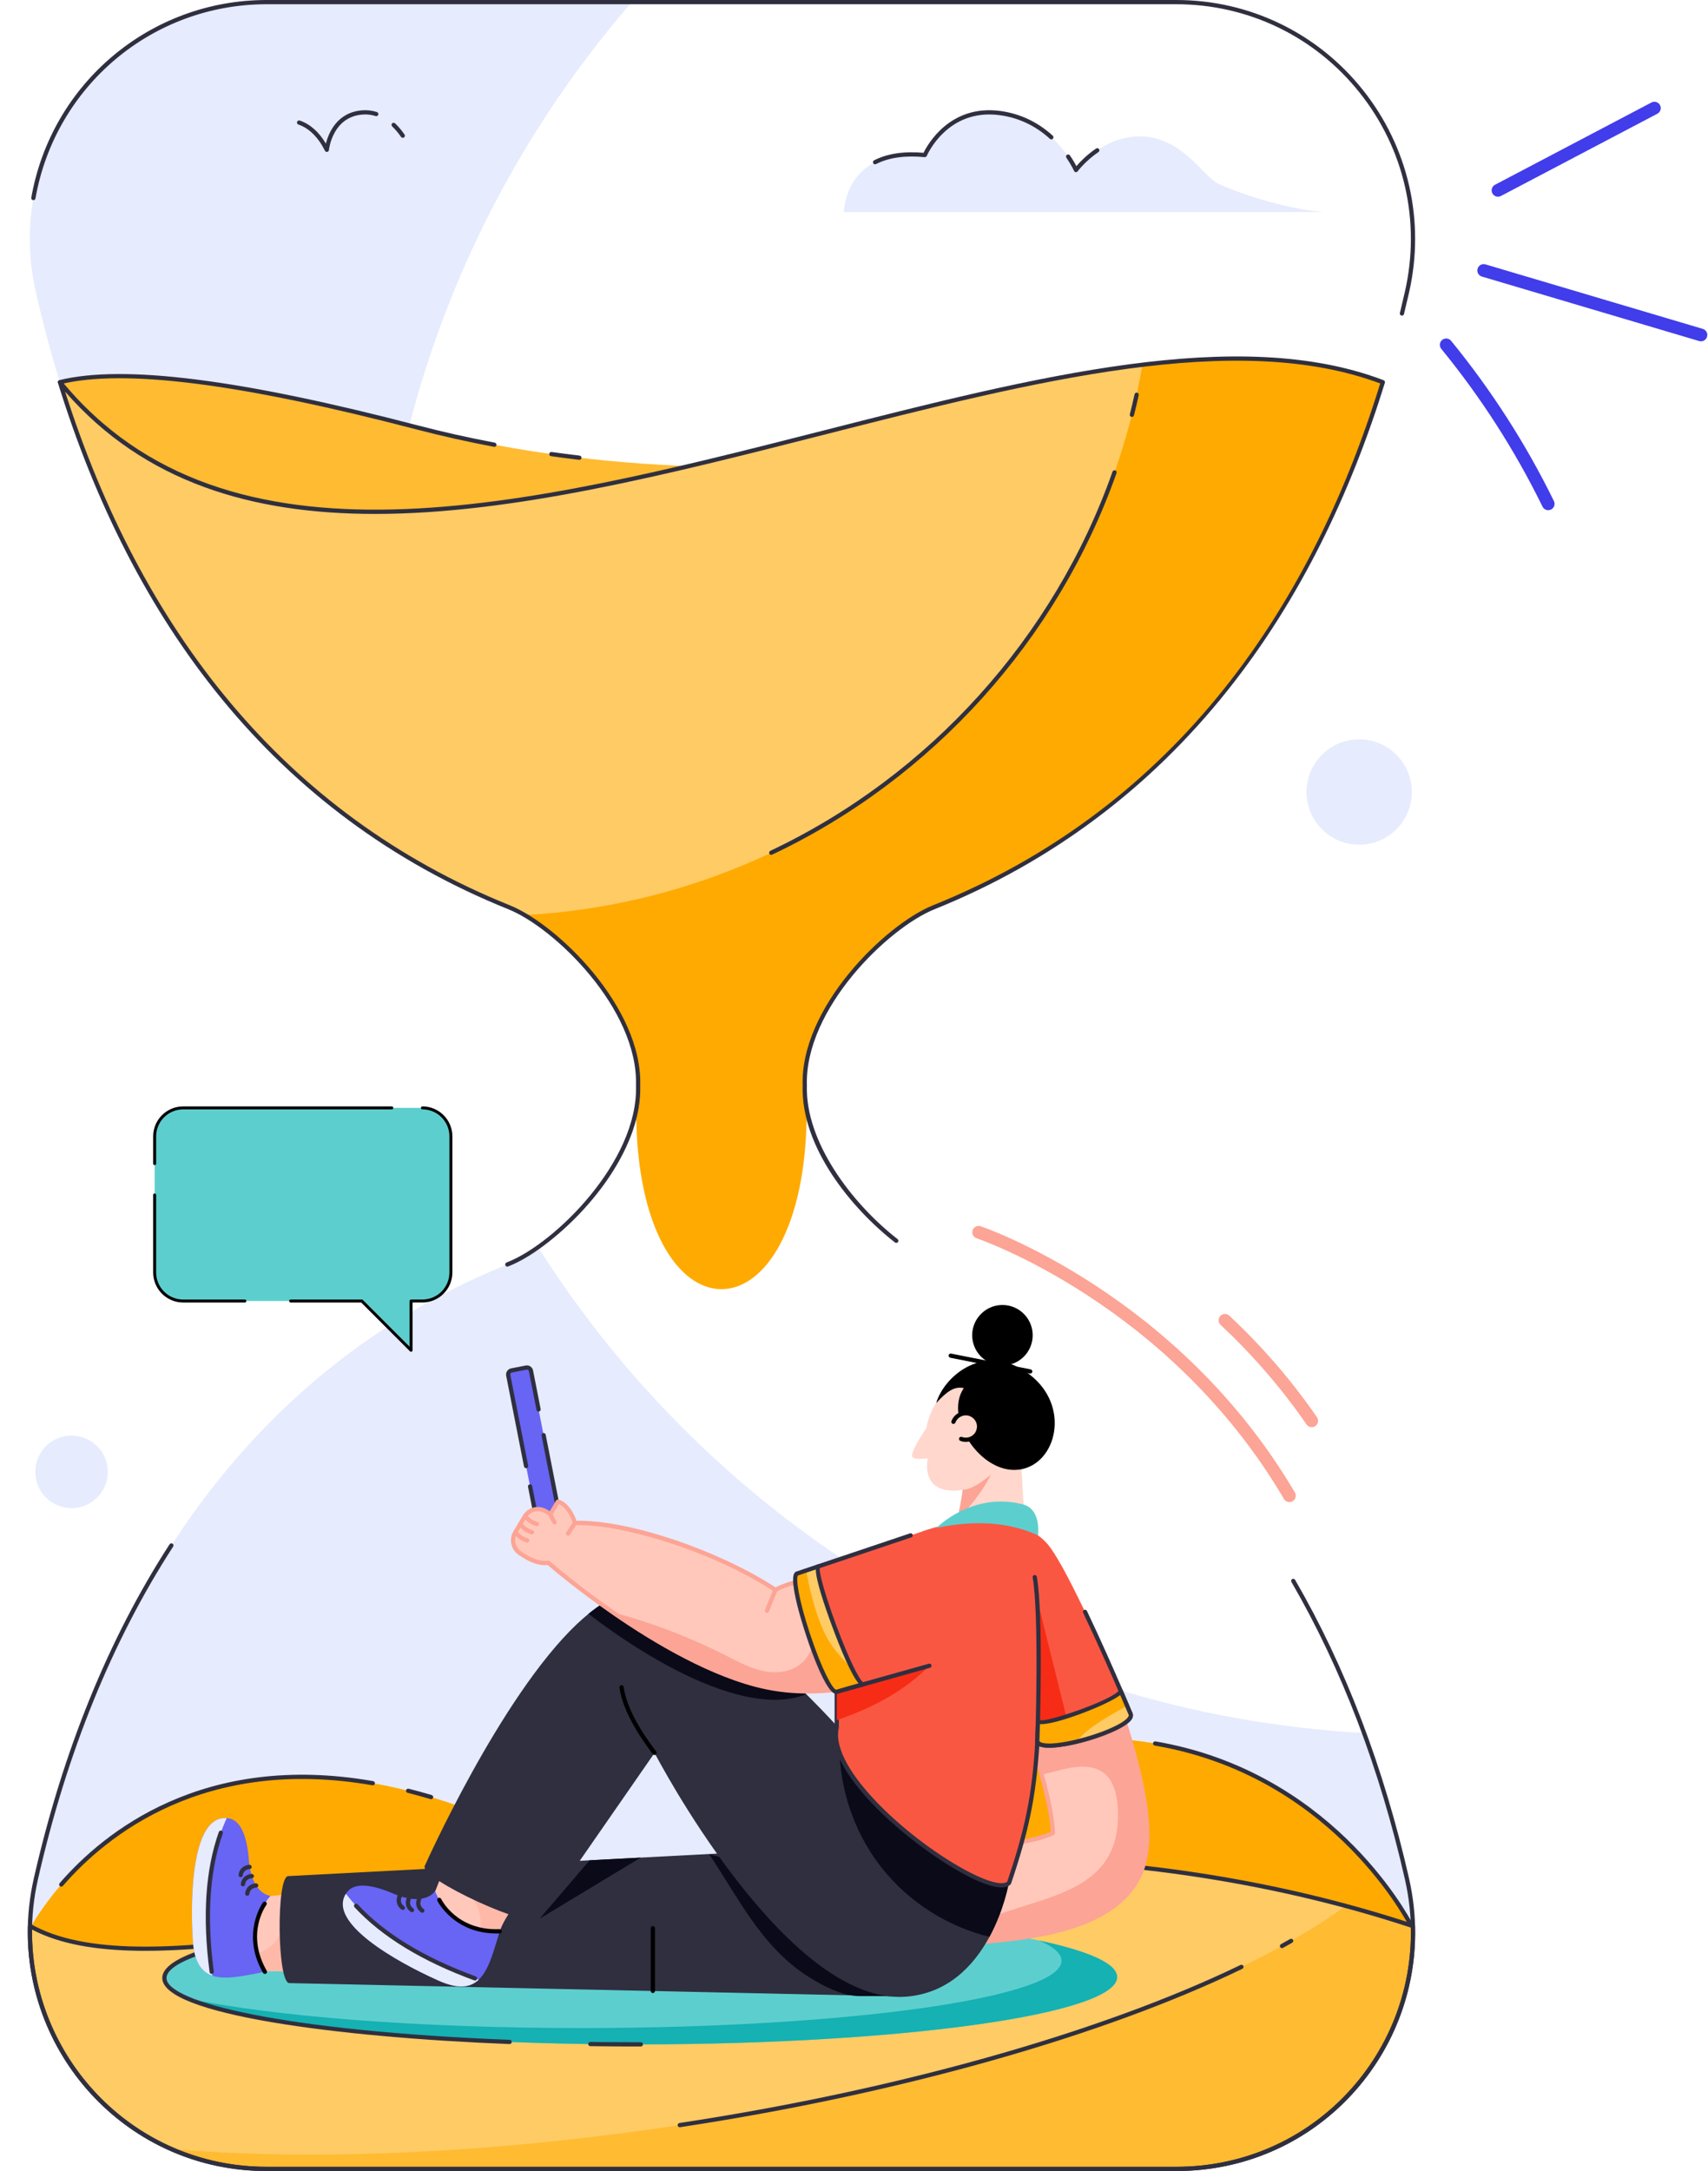
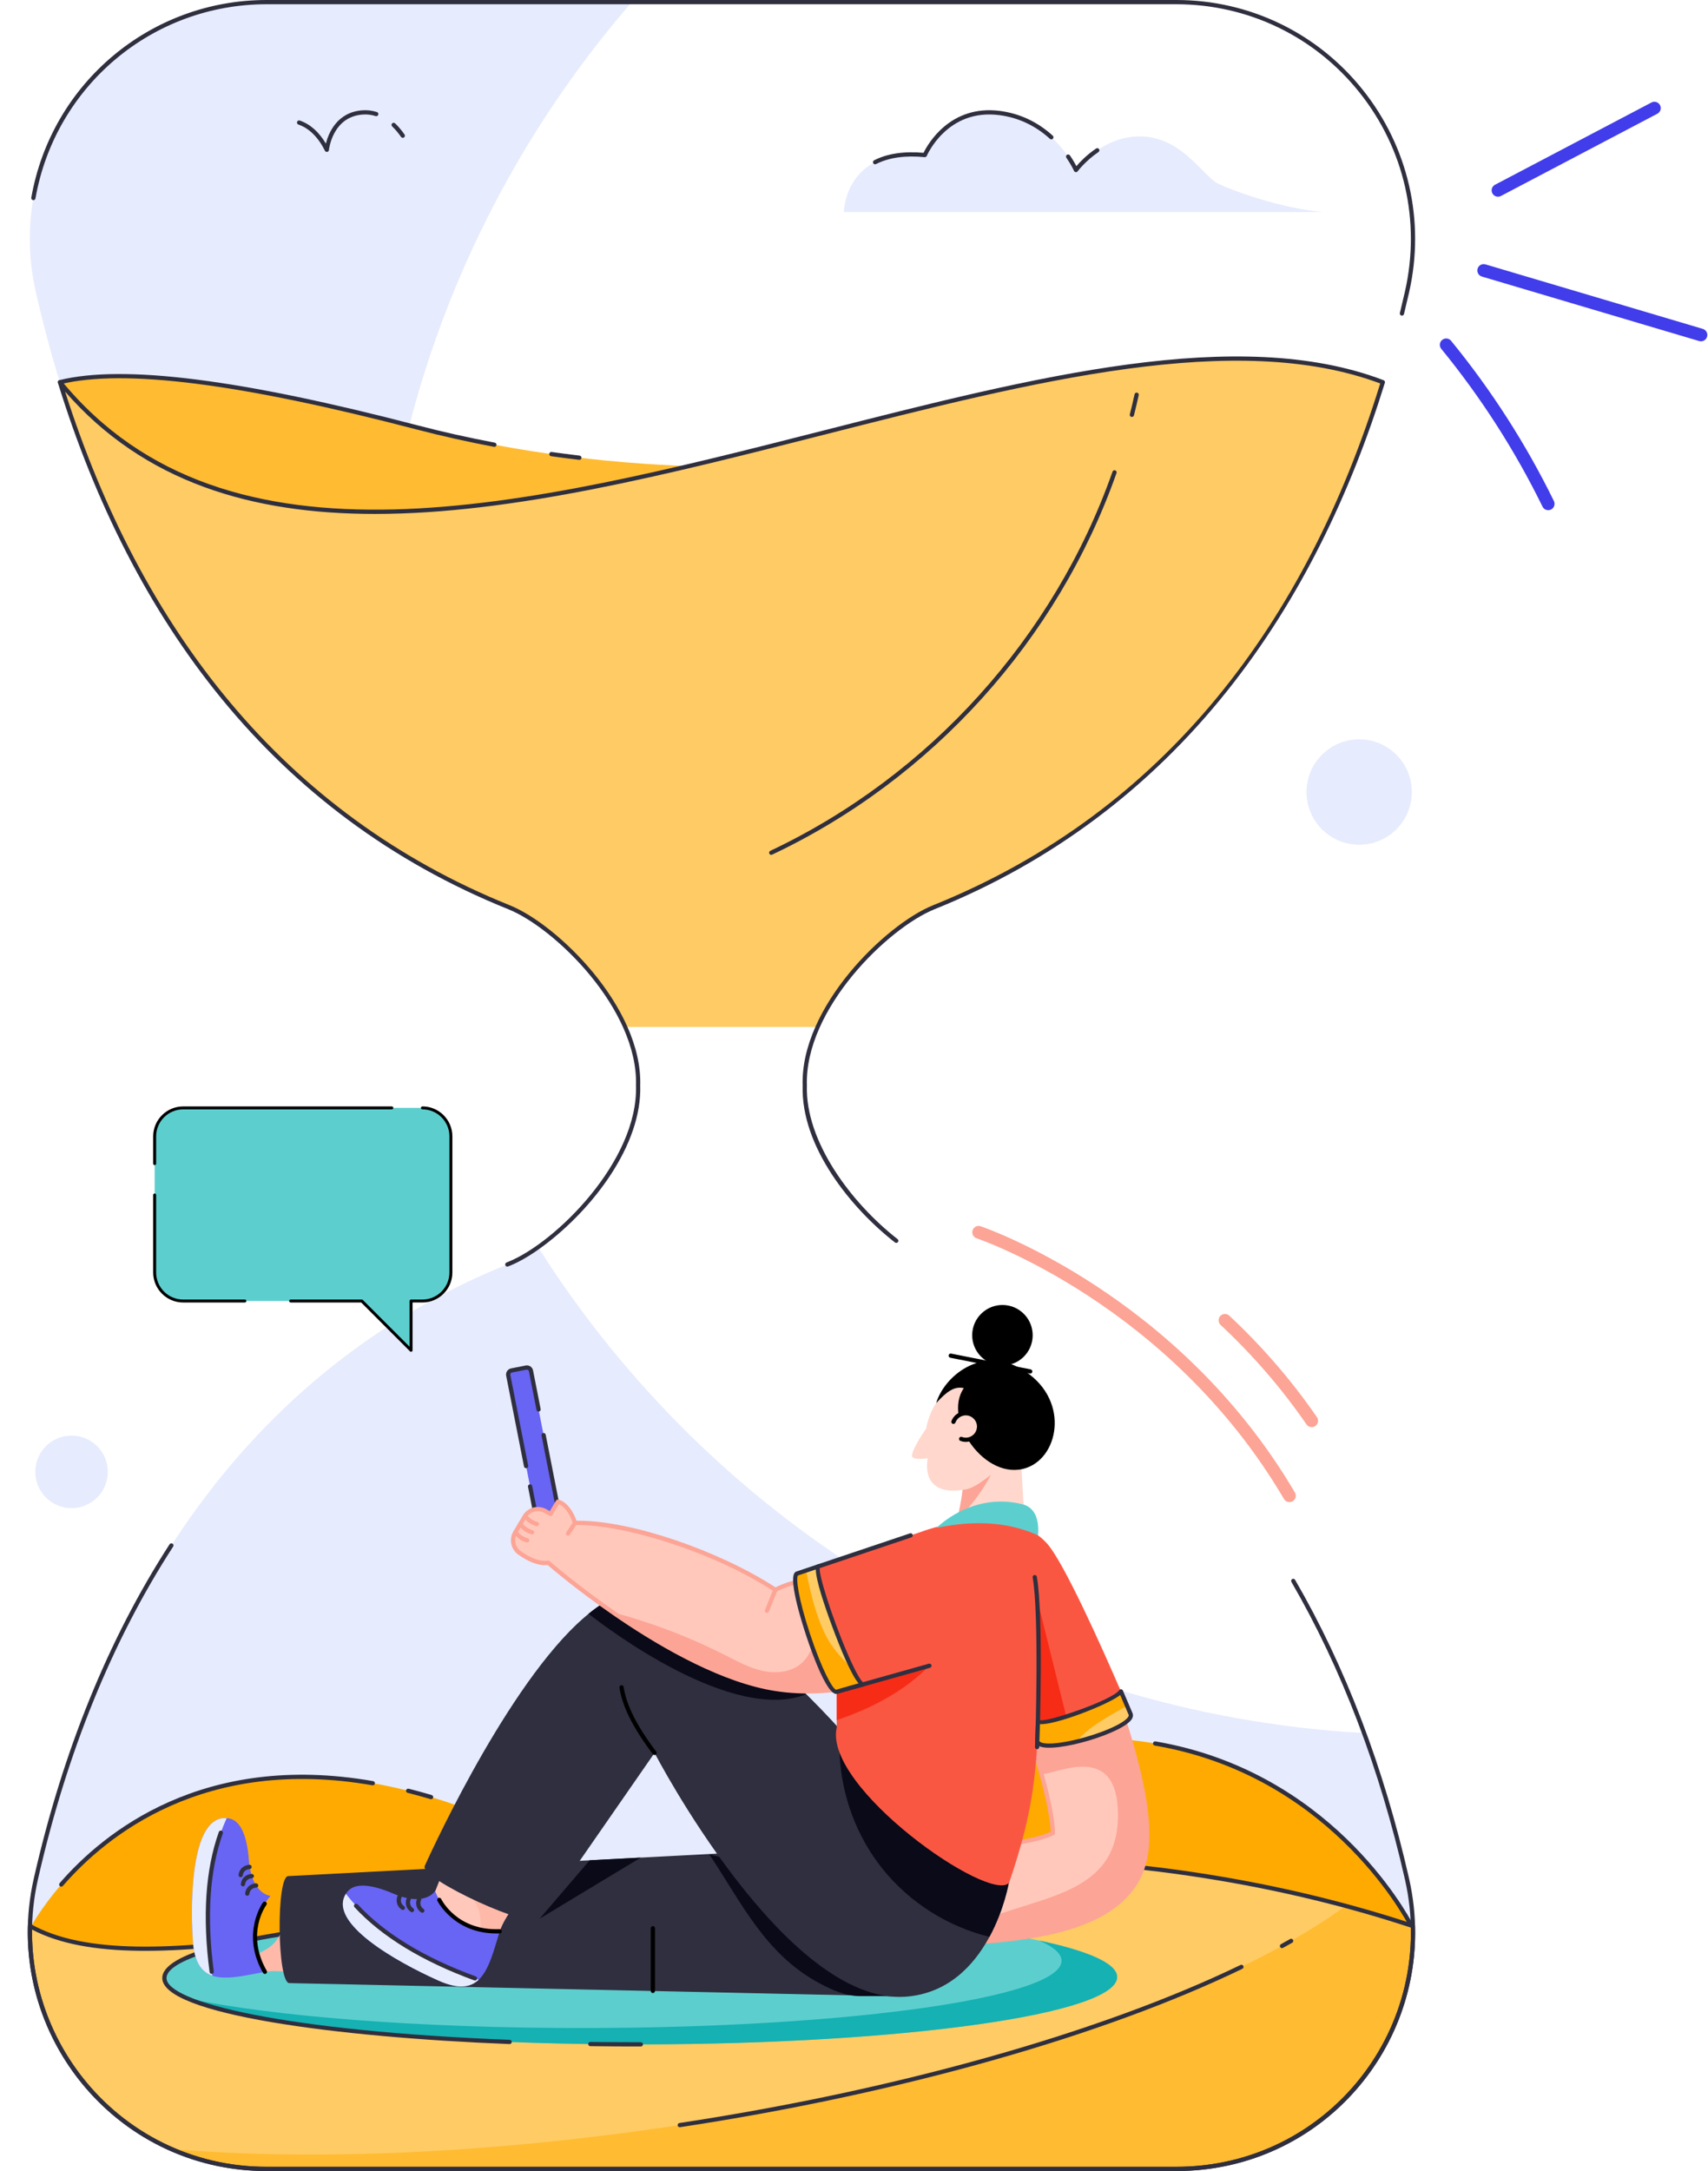
<svg xmlns="http://www.w3.org/2000/svg" height="513.0" preserveAspectRatio="xMidYMid meet" version="1.0" viewBox="94.9 43.5 403.8 513.0" width="403.8" zoomAndPan="magnify">
  <g>
    <g>
      <g>
        <g>
          <g>
            <g>
              <path d="M103.368,112.476C95.408,77.396,121.978,43.996,157.938,43.996h86.33 c-37.64,43.41-60.42,100.05-60.42,162c0,12.61,0.94,25,2.77,37.1 C141.161,213.778,115.326,165.219,103.368,112.476z" fill="#e6ebfd" />
            </g>
          </g>
        </g>
      </g>
      <g>
        <g>
          <g>
            <g>
              <path d="M372.978,555.996H157.938c-35.715,0-62.524-33.105-54.57-68.47 c11.59-51.04,40.43-116.65,111.89-145.41 c1.99-0.8,4.35-2.15,6.85-3.91 c41.53,65.57,113.06,110.26,195.29,114.8 c4.36,11.84,7.65,23.52,10.15,34.52 C435.489,522.654,408.911,555.996,372.978,555.996z" fill="#e6ebfd" />
            </g>
          </g>
        </g>
      </g>
      <g>
        <g>
          <g>
            <g>
              <path d="M101.979,499.204c0,0,37.486-73.156,138.997-10.495 c0,0-39.634,44.029-80.434,40.072S101.979,499.204,101.979,499.204z" fill="#fa0" />
            </g>
          </g>
        </g>
      </g>
      <g>
        <g>
          <g>
            <g>
              <path d="M196.676,468.613c-1.818-0.542-3.637-1.042-5.405-1.486 c-0.268-0.067-0.43-0.34-0.363-0.607s0.339-0.428,0.607-0.363 c1.782,0.448,3.614,0.952,5.446,1.498c0.265,0.079,0.416,0.357,0.336,0.622 C197.22,468.535,196.949,468.692,196.676,468.613z" fill="#2f2f3f" />
            </g>
          </g>
        </g>
      </g>
      <g>
        <g>
          <g>
            <g>
              <path d="M109.057,489.174c-0.209-0.181-0.231-0.496-0.051-0.705 c10.412-12.021,33.884-31.141,74.113-24.105 c0.272,0.047,0.454,0.307,0.407,0.578c-0.048,0.272-0.308,0.458-0.579,0.406 c-39.745-6.943-62.913,11.914-73.186,23.775 C109.582,489.332,109.265,489.354,109.057,489.174z" fill="#2f2f3f" />
            </g>
          </g>
        </g>
      </g>
      <g>
        <g>
          <g>
            <g>
              <path d="M428.916,499.224c0,0-37.592-78.069-139.39-28.712 c0,0,39.747,49.223,80.662,50.614S428.916,499.224,428.916,499.224z" fill="#fa0" />
            </g>
          </g>
        </g>
      </g>
      <g>
        <g>
          <g>
            <g>
              <path d="M348.241,454.727c-0.267,0-0.489-0.212-0.499-0.481 c-0.011-0.275,0.205-0.508,0.481-0.519c2.008-0.074,4.02-0.092,5.975-0.053 c0.616,0.013,0.697,0.934-0.021,1c-1.938-0.041-3.929-0.022-5.917,0.053 C348.253,454.727,348.247,454.727,348.241,454.727z" fill="#2f2f3f" />
            </g>
          </g>
        </g>
      </g>
      <g>
        <g>
          <g>
            <g>
              <path d="M428.231,498.979c-1.915-3.675-19.87-36.102-60.329-43.018 c-0.272-0.047-0.455-0.306-0.408-0.577c0.046-0.271,0.3-0.455,0.577-0.409 c40.933,6.998,59.109,39.821,61.046,43.541 c0.127,0.245,0.033,0.547-0.212,0.675 C428.655,499.321,428.356,499.219,428.231,498.979z" fill="#2f2f3f" />
            </g>
          </g>
        </g>
      </g>
      <g>
        <g>
          <g>
            <g>
              <path d="M428.937,498.611c0.841,30.559-23.706,57.389-55.964,57.389h-215.037 c-32.243,0-56.753-26.799-55.943-57.389 c25.505,14.318,83.826-3.614,155.826-12.161 C310.086,480.239,369.569,478.993,428.937,498.611z" fill="#ffcb64" />
            </g>
          </g>
        </g>
      </g>
      <g>
        <g>
          <g>
            <g>
              <path d="M428.937,498.611c0.841,30.559-23.706,57.389-55.964,57.389h-215.037 c-8.076,0-15.68-1.687-22.52-4.703c33.12,2.818,75.101,1.173,120.192-5.656 c69.801-10.579,128.844-30.815,157.428-51.785 C418.337,495.27,423.637,496.862,428.937,498.611z" fill="#ffbb32" />
            </g>
          </g>
        </g>
      </g>
      <g>
        <g>
          <g>
            <g>
              <path d="M397.543,503.564c-0.133-0.242-0.044-0.546,0.198-0.679 c0.731-0.401,1.452-0.804,2.163-1.207c0.24-0.139,0.545-0.052,0.682,0.188 c0.136,0.24,0.052,0.546-0.188,0.682c-0.714,0.405-1.439,0.812-2.174,1.215 C397.982,503.894,397.677,503.809,397.543,503.564z" fill="#2f2f3f" />
            </g>
          </g>
        </g>
      </g>
      <g>
        <g>
          <g>
            <g>
              <path d="M255.115,545.716c-0.042-0.273,0.146-0.528,0.419-0.569 c51.277-7.772,99.626-21.383,132.65-37.343 c0.251-0.12,0.548-0.016,0.668,0.232c0.12,0.249,0.016,0.548-0.232,0.668 c-33.111,16.002-81.564,29.645-132.937,37.431 C255.412,546.177,255.156,545.989,255.115,545.716z" fill="#2f2f3f" />
            </g>
          </g>
        </g>
      </g>
      <g>
        <g>
          <g>
            <g>
              <path d="M372.973,556.5H157.936c-32.614,0-57.258-27.112-56.443-57.902 c0.01-0.375,0.418-0.609,0.745-0.422 c25.289,14.194,83.849-3.714,155.522-12.222 c42.457-5.048,106.41-9.272,171.334,12.183c0.2,0.066,0.337,0.25,0.343,0.461 C430.297,529.897,405.379,556.5,372.973,556.5z M102.478,499.443 C102.139,529.263,126.092,555.5,157.936,555.5h215.037 c31.643,0,56.129-25.884,55.473-56.524 c-64.622-21.269-128.279-17.055-170.568-12.029 C186.627,495.406,128.527,513.125,102.478,499.443z" fill="#2f2f3f" />
            </g>
          </g>
        </g>
      </g>
      <g>
        <g>
          <g>
            <g>
              <path d="M263.283,153.807c-63.542,22.877-114.306,10.873-149.719-7.515 c-0.796-2.147-3.766-10.351-4.493-12.486 c15.79-3.89,44.488,0.263,84.483,10.697 C218.047,150.898,242.113,153.357,263.283,153.807z" fill="#ffbb32" />
            </g>
          </g>
        </g>
      </g>
      <g>
        <g>
          <g>
            <g>
              <path d="M231.873,152.153c-0.02,0-0.039-0.001-0.059-0.004 c-2.231-0.263-4.462-0.552-6.631-0.856c-0.273-0.038-0.464-0.291-0.425-0.564 c0.039-0.272,0.286-0.463,0.565-0.426c2.161,0.304,4.385,0.592,6.608,0.854 c0.274,0.032,0.47,0.28,0.438,0.555 C232.339,151.966,232.123,152.153,231.873,152.153z" fill="#2f2f3f" />
            </g>
          </g>
        </g>
      </g>
      <g>
        <g>
          <g>
            <g>
              <path d="M211.686,149.078c-6.182-1.166-12.325-2.542-18.259-4.091 c-41.717-10.884-69.273-14.384-84.237-10.696 c-0.266,0.066-0.539-0.098-0.605-0.366c-0.066-0.268,0.098-0.539,0.366-0.604 c15.131-3.729,42.846-0.227,84.729,10.7 c5.912,1.542,12.033,2.913,18.192,4.075c0.271,0.051,0.45,0.312,0.398,0.584 C212.219,148.949,211.96,149.13,211.686,149.078z" fill="#2f2f3f" />
            </g>
          </g>
        </g>
      </g>
      <g>
        <g>
          <g>
            <g>
              <path d="M109.07,133.806c17.546,56.708,51.537,102.085,106.188,124.075 c7.909,3.181,21.407,14.846,27.442,28.285h45.52 c6.03-13.438,19.528-25.104,27.437-28.285 c55.171-22.197,88.786-67.93,106.173-124.075 C340.252,102.732,176.737,216.204,109.07,133.806z" fill="#ffcb64" />
            </g>
          </g>
        </g>
      </g>
      <g>
        <g>
          <g>
            <g>
-               <path d="M421.828,133.802c-17.245,56.051-51.096,101.92-106.17,124.08 c-10.56,4.24-31.07,23.61-30.49,42.13 c-0.06,1.89,0.11,3.79,0.46,5.68c0,56.57-40.33,56.57-40.33,0 c0.35-1.89,0.52-3.79,0.46-5.68 c0.51-16.55-15.82-33.77-26.83-40.28 c73.67-4.03,133.82-58.83,146.07-130.01 C386.248,127.162,405.638,127.642,421.828,133.802z" fill="#fa0" />
-             </g>
+               </g>
          </g>
        </g>
      </g>
      <g>
        <g>
          <g>
            <g>
              <path d="M362.375,142.006c-0.268-0.067-0.43-0.339-0.362-0.607 c0.397-1.569,0.774-3.163,1.12-4.737c0.059-0.27,0.326-0.442,0.596-0.381 c0.27,0.06,0.44,0.326,0.381,0.596c-0.348,1.584-0.727,3.188-1.126,4.769 C362.914,141.916,362.637,142.074,362.375,142.006z" fill="#2f2f3f" />
            </g>
          </g>
        </g>
      </g>
      <g>
        <g>
          <g>
            <g>
              <path d="M276.778,245.208c-0.118-0.25-0.011-0.548,0.238-0.666 c37.611-17.774,67.1-50.43,80.903-89.592 c0.092-0.262,0.38-0.399,0.638-0.306c0.261,0.092,0.397,0.378,0.306,0.638 c-13.892,39.413-43.568,72.276-81.419,90.164 C277.188,245.566,276.894,245.453,276.778,245.208z" fill="#2f2f3f" />
            </g>
          </g>
        </g>
      </g>
      <g>
        <g>
          <g>
            <g>
              <path d="M214.374,342.473c-0.104-0.256,0.02-0.547,0.275-0.65 l0.421-0.171c11.1-4.474,30.731-23.776,30.192-41.633 c0.552-18.109-19.234-37.268-30.191-41.674 c-55.676-22.402-89.087-68.172-106.479-124.391 c-0.162-0.521,0.517-0.886,0.864-0.465 c39.11,47.623,110.535,29.445,179.609,11.867 c50.711-12.906,98.609-25.095,132.942-12.017 c0.246,0.094,0.377,0.362,0.299,0.615 c-8.042,25.981-19.915,50.982-37.118,72.6 c-18.556,23.318-41.887,40.743-69.346,51.79 c-10.96,4.407-30.743,23.565-30.18,41.644 c-0.409,13.218,10.474,27.751,21.44,36.305 c0.218,0.17,0.256,0.484,0.086,0.702c-0.169,0.216-0.484,0.257-0.702,0.087 c-10.348-8.071-22.272-22.63-21.824-37.094 c-0.577-18.479,19.618-38.072,30.806-42.571 c54.846-22.066,88.301-66.959,105.71-123.204l0.033-0.104 c-34.01-12.697-81.564-0.593-131.901,12.217 c-36.247,9.225-73.146,18.613-105.75,18.614 c-28.962,0.002-54.534-7.405-73.271-28.914 c17.899,56.028,51.451,99.784,105.153,121.392 c11.186,4.498,31.383,24.09,30.818,42.603 c0.424,14.029-11.165,29.118-22.837,37.835 c-2.867,2.143-5.627,3.776-7.981,4.725l-0.419,0.169 C214.775,342.852,214.479,342.732,214.374,342.473z" fill="#2f2f3f" />
            </g>
          </g>
        </g>
      </g>
      <g>
        <g>
          <g>
            <g>
              <path d="M294.412,93.603c0,0,0.142-15.311,19.138-13.468 c0,0,4.82-11.625,17.721-9.924s18.004,13.468,18.004,13.468 s6.131-8.319,15.681-7.937c9.549,0.382,14.402,9.457,17.953,11.173 c3.141,1.518,14.546,5.794,24.733,6.687H294.412z" fill="#e6ebfd" />
            </g>
          </g>
        </g>
      </g>
      <g>
        <g>
          <g>
            <g>
              <path d="M348.816,83.879c-0.006-0.013-0.582-1.326-1.802-3.1 c-0.156-0.228-0.099-0.539,0.129-0.695c0.228-0.156,0.539-0.099,0.695,0.129 c0.73,1.062,1.236,1.958,1.541,2.542c0.761-0.893,2.354-2.59,4.655-4.158 c0.229-0.154,0.54-0.097,0.695,0.132c0.156,0.228,0.097,0.539-0.131,0.694 c-3.099,2.112-4.903,4.529-4.921,4.554 C349.447,84.289,348.968,84.228,348.816,83.879z" fill="#2f2f3f" />
            </g>
          </g>
        </g>
      </g>
      <g>
        <g>
          <g>
            <g>
              <path d="M301.341,82.048c-0.125-0.245-0.028-0.547,0.218-0.672 c3.101-1.58,7.031-2.177,11.686-1.771c0.944-1.938,6.229-11.442,18.091-9.89 c4.678,0.617,8.869,2.586,12.458,5.85c0.204,0.187,0.219,0.502,0.033,0.707 c-0.186,0.205-0.502,0.219-0.706,0.033c-3.435-3.125-7.444-5.008-11.916-5.598 c-12.379-1.625-17.146,9.507-17.193,9.619c-0.084,0.203-0.297,0.319-0.51,0.307 c-4.617-0.453-8.482,0.101-11.488,1.633 C301.768,82.392,301.466,82.295,301.341,82.048z" fill="#2f2f3f" />
            </g>
          </g>
        </g>
      </g>
      <g>
        <g>
          <g>
            <g>
              <path d="M189.717,75.854c-0.655-0.941-1.362-1.777-2.101-2.484 c-0.2-0.191-0.207-0.508-0.016-0.707c0.192-0.2,0.508-0.207,0.707-0.016 c0.787,0.753,1.537,1.64,2.229,2.635c0.158,0.228,0.102,0.539-0.125,0.696 C190.187,76.136,189.876,76.082,189.717,75.854z" fill="#2f2f3f" />
            </g>
          </g>
        </g>
      </g>
      <g>
        <g>
          <g>
            <g>
              <path d="M171.72,79.118c-1.584-3.193-3.753-5.331-6.271-6.185 c-0.262-0.089-0.402-0.372-0.313-0.634c0.089-0.262,0.376-0.399,0.634-0.313 c2.426,0.821,4.541,2.692,6.173,5.445c0.633-2.493,2.64-7.438,8.638-7.866 c1.167-0.084,2.321,0.056,3.426,0.411c0.263,0.084,0.408,0.366,0.323,0.629 c-0.084,0.264-0.366,0.407-0.629,0.322 c-0.983-0.316-2.01-0.444-3.049-0.364 c-7.174,0.513-7.978,8.3-7.985,8.378 C172.618,79.441,171.943,79.568,171.72,79.118z" fill="#2f2f3f" />
            </g>
          </g>
        </g>
      </g>
      <g>
        <g>
          <g>
            <g>
              <path d="M372.974,556.496H157.94c-36.212,0-63.056-33.583-55.06-69.084 c6.833-30.072,17.638-56.656,32.116-79.014 c0.15-0.232,0.46-0.297,0.692-0.148c0.231,0.15,0.298,0.46,0.148,0.691 c-14.415,22.26-25.174,48.735-31.98,78.69 c-7.835,34.786,18.422,67.864,54.084,67.864h215.034 c35.927,0,61.95-33.102,54.084-67.864 c-5.954-26.229-14.985-49.891-26.843-70.325 c-0.139-0.239-0.057-0.545,0.182-0.684c0.241-0.139,0.545-0.057,0.684,0.182 c11.908,20.522,20.977,44.277,26.953,70.606 C436.039,522.795,409.548,556.496,372.974,556.496z" fill="#2f2f3f" />
            </g>
          </g>
        </g>
      </g>
      <g>
        <g>
          <g>
            <g>
              <path d="M426.223,118.064c-0.268-0.065-0.432-0.336-0.367-0.604 c0.42-1.714,0.821-3.413,1.202-5.096 c3.768-16.6-0.154-33.738-10.76-47.021C405.722,52.097,389.931,44.5,372.974,44.5 H157.94c-26.992,0-49.979,19.298-54.658,45.887 c-0.048,0.271-0.308,0.455-0.579,0.405c-0.272-0.048-0.454-0.307-0.406-0.579 C107.06,63.146,130.462,43.5,157.94,43.5h215.034 c17.262,0,33.338,7.734,44.106,21.22c10.796,13.521,14.789,30.968,10.954,47.865 c-0.383,1.688-0.785,3.394-1.206,5.113 C426.763,117.964,426.495,118.131,426.223,118.064z" fill="#2f2f3f" />
            </g>
          </g>
        </g>
      </g>
      <g>
        <g>
          <g>
            <g>
              <path d="M428.674,230.644c0,6.874-5.568,12.452-12.442,12.452 c-6.874,0-12.442-5.578-12.442-12.452c0-6.873,5.568-12.442,12.442-12.442 C423.106,218.203,428.674,223.771,428.674,230.644z" fill="#e6ebfd" />
            </g>
          </g>
        </g>
      </g>
      <g>
        <g>
          <g>
            <g>
              <path d="M398.452,397.692c-27.1-46.093-72.204-61.442-72.656-61.593 c-0.787-0.26-1.213-1.108-0.953-1.895c0.26-0.786,1.105-1.212,1.896-0.953 c0.463,0.153,46.635,15.865,74.3,62.921 c0.42,0.714,0.182,1.633-0.533,2.053 C399.797,398.643,398.874,398.411,398.452,397.692z" fill="#fca495" />
            </g>
          </g>
        </g>
      </g>
      <g>
        <g>
          <g>
            <g>
              <path d="M403.776,380.075c-5.82-8.453-12.649-16.36-20.298-23.501 c-0.606-0.565-0.638-1.515-0.073-2.12c0.565-0.605,1.515-0.638,2.12-0.073 c7.808,7.289,14.779,15.361,20.722,23.993 c0.47,0.683,0.297,1.616-0.385,2.086 C405.179,380.93,404.244,380.757,403.776,380.075z" fill="#fca495" />
            </g>
          </g>
        </g>
      </g>
      <g>
        <g>
          <g>
            <g>
              <path d="M120.378,391.282c0,4.73-3.83,8.57-8.56,8.57 s-8.57-3.84-8.57-8.57c0-4.73,3.84-8.56,8.57-8.56 S120.378,386.552,120.378,391.282z" fill="#e6ebfd" />
            </g>
          </g>
        </g>
      </g>
    </g>
    <g>
      <g>
        <g>
          <g>
            <g>
              <g>
                <g>
                  <g>
                    <path d="M359.011,510.658c0.009,8.72-50.407,15.841-112.6,15.907 c-62.205,0.066-112.636-6.947-112.646-15.667 c-0.009-8.707,50.407-15.827,112.612-15.894 C308.57,494.938,359.002,501.951,359.011,510.658z" fill="#5dcece" />
                  </g>
                </g>
              </g>
            </g>
          </g>
          <g>
            <g>
              <g>
                <g>
                  <g>
                    <path d="M359.013,510.652c0.009,8.73-50.413,15.851-112.603,15.918 c-50.351,0.054-92.972-4.528-107.396-10.909 c20.127,4.283,54.826,7.089,94.251,7.047 c62.191-0.066,112.613-7.187,112.603-15.904 c-0.002-1.663-1.853-3.27-5.28-4.769 C352.234,504.504,359.009,507.473,359.013,510.652z" fill="#15b1b3" />
                  </g>
                </g>
              </g>
            </g>
          </g>
        </g>
      </g>
      <g>
        <g>
          <g>
            <g>
              <g>
                <path d="M215.387,526.491c-0.007,0-0.013,0-0.02,0 c-40.859-1.594-82.092-7.033-82.101-15.592 c-0.006-6.14,20.338-10.035,37.407-12.222 c0.276-0.037,0.524,0.16,0.56,0.433c0.035,0.273-0.159,0.524-0.433,0.56 c-22.881,2.932-36.539,7.129-36.534,11.228 c0.006,5.68,27.879,12.517,81.14,14.594 c0.276,0.011,0.491,0.243,0.48,0.52 C215.875,526.28,215.654,526.491,215.387,526.491z" fill="#2f2f3f" />
              </g>
            </g>
          </g>
        </g>
        <g>
          <g>
            <g>
              <g>
                <path d="M234.46,526.99c-0.276-0.004-0.497-0.23-0.493-0.507 c0.004-0.273,0.227-0.493,0.5-0.493c4.26,0.028-1.545,0.041,11.944,0.074 c0.276,0,0.5,0.224,0.5,0.499c0,0.276-0.223,0.501-0.5,0.501 C242.615,527.064,239.244,527.056,234.46,526.99z" fill="#2f2f3f" />
              </g>
            </g>
          </g>
        </g>
      </g>
    </g>
    <g>
      <g>
        <g>
          <g>
            <g>
              <g>
-                 <path d="M158.606,491.55c-10.994,4.3-12.108,9.472-4.607,15.412 c1.016,0.809,2.192,1.631,3.528,2.464c0,0,3.654-0.987,14.095,1.657 l-4.14-20.406c-2.021,0.176-3.773,0.337-5.177,0.476 C159.961,491.388,158.606,491.55,158.606,491.55z" fill="#ffc8bb" />
-               </g>
+                 </g>
            </g>
          </g>
        </g>
        <g>
          <g>
            <g>
              <g>
                <path d="M162.304,491.153c-0.286,0.954-0.359,1.991-0.368,2.976 c-0.008,1.516,0.121,3.054-0.177,4.54c-0.41,2.083-1.678,3.98-3.447,5.147 c-1.111,0.743-2.406,1.201-3.406,2.085 c-0.353,0.311-0.654,0.663-0.908,1.061c1.016,0.809,2.192,1.631,3.528,2.464 c0,0,3.654-0.987,14.095,1.657l-4.14-20.406 C165.461,490.853,163.708,491.013,162.304,491.153z" fill="#ffb9a9" />
              </g>
            </g>
          </g>
        </g>
        <g>
          <g>
            <g>
              <g>
                <g>
                  <path d="M140.485,502.001c-0.71-11.255-0.037-30.551,8.652-28.808 c2.768,0.555,4.183,4.383,4.603,9.782c0.645,8.284,5.113,8.49,5.113,8.49 c-4.468,5.227-4.597,11.274-1.328,17.961 c-3.584,0.68-6.921,1.433-9.679,1.358 C143.731,510.681,140.912,508.742,140.485,502.001z" fill="#6864f4" />
                </g>
              </g>
            </g>
          </g>
        </g>
        <g>
          <g>
            <g>
              <g>
                <g>
                  <path d="M148.502,473.105c-8.085-0.692-8.709,17.922-8.017,28.896 c0.323,5.091,2.01,7.442,4.59,8.332 C143.031,495.739,143.91,483.146,148.502,473.105z" fill="#e6ebfd" />
                </g>
              </g>
            </g>
          </g>
        </g>
        <g>
          <g>
            <g>
              <g>
                <g>
                  <path d="M144.454,509.48c-1.728-13.051-0.993-24.189,2.183-33.104 c0.093-0.26,0.376-0.402,0.639-0.303 c0.26,0.093,0.396,0.378,0.303,0.639 c-3.123,8.765-3.841,19.745-2.134,32.638 c0.036,0.273-0.156,0.524-0.43,0.562 C144.744,509.947,144.49,509.756,144.454,509.48z" fill="#2f2f3f" />
                </g>
              </g>
            </g>
          </g>
        </g>
        <g>
          <g>
            <g>
              <g>
                <path d="M153.289,491.445c-0.273-0.036-0.465-0.288-0.429-0.562 c0.322-2.39,2.732-2.384,2.599-2.355c0.275,0,0.499,0.223,0.5,0.498 s-0.22,0.499-0.495,0.502c-0.148,0.003-1.421,0.068-1.613,1.488 C153.813,491.305,153.537,491.488,153.289,491.445z" fill="#2f2f3f" />
              </g>
            </g>
          </g>
        </g>
        <g>
          <g>
            <g>
              <g>
                <path d="M152.271,489.225c-0.273-0.036-0.465-0.288-0.429-0.562 c0.322-2.389,2.734-2.383,2.599-2.354c0.275,0,0.499,0.223,0.5,0.498 c0.001,0.274-0.22,0.499-0.495,0.502l0,0 c-0.145,0.003-1.421,0.065-1.613,1.487 C152.795,489.084,152.519,489.267,152.271,489.225z" fill="#2f2f3f" />
              </g>
            </g>
          </g>
        </g>
        <g>
          <g>
            <g>
              <g>
                <path d="M151.737,487.06c-0.273-0.036-0.465-0.288-0.429-0.562 c0.25-1.855,1.808-2.352,2.597-2.354c0,0,0.001,0,0.002,0 c0.275,0,0.499,0.223,0.5,0.498s-0.221,0.5-0.496,0.502 c-0.149,0.003-1.421,0.068-1.612,1.487 C152.261,486.919,151.986,487.102,151.737,487.06z" fill="#2f2f3f" />
              </g>
            </g>
          </g>
        </g>
        <g>
          <g>
            <g>
              <g>
                <path d="M157.092,509.675c-5.324-9.258-0.078-16.576-0.024-16.648 c0.164-0.223,0.477-0.271,0.698-0.106c0.223,0.163,0.271,0.476,0.108,0.698 c-0.203,0.276-4.904,6.882,0.085,15.559 c0.138,0.239,0.055,0.545-0.184,0.683 C157.537,509.995,157.231,509.917,157.092,509.675z" />
              </g>
            </g>
          </g>
        </g>
      </g>
      <g>
        <g>
          <g>
            <g>
              <path d="M272.472,481.063l-109.426,5.745 c-2.881,0.026-2.624,25.309,0.257,25.283l145.19,3.159L272.472,481.063z" fill="#2f2f3f" />
            </g>
          </g>
        </g>
      </g>
      <g>
        <g>
          <g>
            <g>
              <g>
                <path d="M363.798,461.062c-1.404-5.765-3.771-13.103-4.59-15.23 l-1.95,0.71l-19.05,6.92c1.18,3.24,2.29,6.764,3.27,10.49 c1.39,5.25,2.3,10.01,2.34,12.68c-1.56,0.8-4.11,1.51-7.36,2.1 c-11.08,1.988-26.209,2.094-37.94,1.36l-1.51,22.3 c0.441,0.016,13.288,0.845,26.17,0.16 c4.58-0.22,8.72-0.59,12.48-1.1 c14.05-1.9,22.63-5.81,27.16-12.23 C366.918,483.392,367.208,474.972,363.798,461.062z" fill="#ffc8bb" />
              </g>
            </g>
          </g>
        </g>
      </g>
      <g>
        <g>
          <g>
            <g>
              <g>
                <path d="M296.983,502.889c-0.275-0.012-0.496-0.249-0.478-0.534 l1.517-22.298c0.019-0.274,0.262-0.473,0.531-0.465 c11.537,0.75,26.815,0.624,37.817-1.356c3.109-0.564,5.442-1.206,6.941-1.909 c-0.235-5.753-3.372-16.64-5.57-22.688 c-0.095-0.26,0.04-0.547,0.299-0.641l20.992-7.633 c0.245-0.09,0.52,0.026,0.626,0.264c0.263,0.582,1.643,4.839,1.677,4.94 c1.217,3.83,2.182,7.222,2.952,10.377 c3.449,14.068,3.13,22.609-1.065,28.56 c-4.644,6.585-13.38,10.537-27.496,12.438 C323.413,503.639,309.457,503.502,296.983,502.889z M297.537,501.918 c11.586,0.67,26.581,0.612,38.054-0.966 c13.822-1.861,22.342-5.682,26.814-12.023 c4.012-5.689,4.284-13.987,0.911-27.746 c-1.177-4.827-2.984-10.71-4.409-14.709l-20.056,7.293 c2.071,5.783,5.37,17.161,5.47,22.858 c0.003,0.19-0.103,0.367-0.272,0.454c-1.568,0.802-4.092,1.522-7.5,2.141 c-10.904,1.962-26.172,2.125-37.562,1.402L297.537,501.918z" fill="#fca495" />
              </g>
            </g>
          </g>
        </g>
      </g>
      <g>
        <g>
          <g>
            <g>
              <g>
                <path d="M197.709,490.593c-1.429,12.984,3.692,16.085,15.335,9.25 c0,0,0.821-3.695,8.007-11.717l-19.998-5.8 c-0.781,1.872-1.453,3.499-1.98,4.807 C198.195,489.318,197.709,490.593,197.709,490.593z" fill="#ffc8bb" />
              </g>
            </g>
          </g>
        </g>
        <g>
          <g>
            <g>
              <g>
                <path d="M199.073,487.133c0.712,0.696,1.597,1.242,2.466,1.707 c1.339,0.71,2.761,1.31,3.94,2.263c1.655,1.33,2.748,3.333,2.96,5.442 c0.194,1.809-0.225,3.523,0.786,5.281c1.188-0.524,2.462-1.185,3.819-1.982 c0,0,0.821-3.695,8.007-11.717l-19.998-5.8 C200.272,484.197,199.601,485.824,199.073,487.133z" fill="#ffb9a9" />
              </g>
            </g>
          </g>
        </g>
        <g>
          <g>
            <g>
              <g>
                <g>
                  <path d="M198.56,511.495c-10.3-4.593-27.081-14.142-21.506-21.03 c1.776-2.194,5.823-1.672,10.801,0.46c7.638,3.271,9.893-0.59,9.893-0.59 c2.558,6.383,7.854,9.303,15.295,9.51 c-1.061,3.49-1.942,6.796-3.287,9.204 C207.755,512.646,204.729,514.244,198.56,511.495z" fill="#6864f4" />
                </g>
              </g>
            </g>
          </g>
        </g>
        <g>
          <g>
            <g>
              <g>
                <g>
                  <path d="M176.682,490.986c-4.364,6.841,11.836,16.03,21.878,20.509 c4.659,2.076,7.525,1.672,9.511-0.2 C194.194,506.334,183.445,499.712,176.682,490.986z" fill="#e6ebfd" />
                </g>
              </g>
            </g>
          </g>
        </g>
        <g>
          <g>
            <g>
              <g>
                <g>
                  <path d="M207.027,511.449c-12.363-4.525-21.889-10.344-28.313-17.293 c-0.188-0.203-0.175-0.52,0.028-0.707c0.202-0.188,0.518-0.176,0.707,0.027 c6.315,6.833,15.709,12.563,27.922,17.033 c0.259,0.095,0.393,0.382,0.298,0.642 C207.574,511.409,207.288,511.544,207.027,511.449z" fill="#2f2f3f" />
                </g>
              </g>
            </g>
          </g>
        </g>
        <g>
          <g>
            <g>
              <g>
                <path d="M194.452,495.374c-1.527-1.082-1.244-2.692-0.881-3.394 c0.127-0.245,0.429-0.341,0.674-0.214c0.245,0.127,0.34,0.427,0.215,0.672 c-0.065,0.13-0.601,1.29,0.57,2.119 c0.225,0.16,0.278,0.472,0.119,0.697 C194.992,495.477,194.682,495.535,194.452,495.374z" fill="#2f2f3f" />
              </g>
            </g>
          </g>
        </g>
        <g>
          <g>
            <g>
              <g>
                <path d="M192.014,495.245c-1.527-1.082-1.244-2.692-0.881-3.393 c0.126-0.245,0.428-0.343,0.674-0.213c0.244,0.126,0.34,0.426,0.215,0.671 l0,0c-0.065,0.129-0.601,1.289,0.57,2.118 c0.225,0.16,0.278,0.472,0.119,0.697 C192.553,495.349,192.243,495.406,192.014,495.245z" fill="#2f2f3f" />
              </g>
            </g>
          </g>
        </g>
        <g>
          <g>
            <g>
              <g>
                <path d="M189.847,494.714c-1.527-1.082-1.244-2.692-0.881-3.394 c0.127-0.244,0.431-0.34,0.674-0.214c0.245,0.127,0.34,0.428,0.215,0.672 c-0.066,0.132-0.6,1.291,0.57,2.119 c0.225,0.16,0.278,0.472,0.119,0.697 C190.387,494.817,190.077,494.875,189.847,494.714z" fill="#2f2f3f" />
              </g>
            </g>
          </g>
        </g>
        <g>
          <g>
            <g>
              <g>
                <path d="M212.26,500.36c-10.073,0-13.918-7.64-13.957-7.719 c-0.121-0.248-0.018-0.547,0.229-0.668c0.248-0.123,0.548-0.019,0.669,0.229 c0.151,0.308,3.806,7.537,13.823,7.143c0.262,0.018,0.508,0.204,0.519,0.48 c0.011,0.275-0.204,0.508-0.48,0.52 C212.791,500.355,212.522,500.36,212.26,500.36z" />
              </g>
            </g>
          </g>
        </g>
      </g>
      <g>
        <g>
          <g>
            <g>
              <path d="M262.559,481.632c7.748,11.582,13.273,23.702,26.208,30.565 c2.952,1.566,6.096,2.963,9.437,2.963h10.29l-34.01-30.376L262.559,481.632z" fill="#0a0a19" />
            </g>
          </g>
        </g>
      </g>
      <g>
        <g>
          <g>
            <g>
              <g>
                <path d="M362.818,489.222c-4.53,6.42-13.11,10.33-27.16,12.23 c-5.447,0.739-10.535,1.048-15.85,1.24 c-0.02-0.96,0.66-1.91,2.2-2.83 c14.41-8.66,37.21-6.45,37.21-27.45c0-16.94-13.32-10.28-18.05-9.62 c-0.84-3.08-1.86-6.31-2.96-9.33l19.05-6.92l1.95-0.71 c0.807,2.097,3.171,9.405,4.59,15.23 C367.208,474.972,366.918,483.392,362.818,489.222z" fill="#fca495" />
              </g>
            </g>
          </g>
        </g>
        <g>
          <g>
            <g>
              <g>
                <g>
                  <path d="M333.398,488.382c-0.055,0.1-4.26,25.43-24.39,26.92 c-28.41,2.08-59.36-57.61-59.36-57.61l-27.17,39.17 c-1.36,2.97-28.53-9.49-27.16-12.46c0,0,17.81-39.94,35.98-57.16 c0.92-0.86,1.84-1.67,2.75-2.42c2.77-2.25,5.52-3.92,8.2-4.78 c1-0.33,1.98-0.55,2.95-0.64c3.17-0.3,6.69,0.49,10.37,2.02 c1.7,0.72,3.44,1.57,5.18,2.56c8.95,5.06,18.16,13.29,24.75,19.83 c0.02,0.01,0.03,0.02,0.03,0.02c0.28,0.28,0.56,0.56,0.83,0.83 c3.453,3.446,6.63,6.879,8.49,9.03L333.398,488.382z" fill="#2f2f3f" />
                </g>
              </g>
            </g>
          </g>
        </g>
        <g>
          <g>
            <g>
              <g>
                <path d="M222.482 496.862L246.389 482.431 234.304 483.065z" fill="#0a0a19" />
              </g>
            </g>
          </g>
        </g>
      </g>
      <g>
        <g>
          <g>
            <g>
              <g>
                <path d="M220.433,367.422l7.388,37.566 c0.105,0.533-0.242,1.05-0.776,1.155l-3.444,0.677 c-0.533,0.105-1.05-0.242-1.155-0.776l-7.388-37.566 c-0.105-0.533,0.242-1.05,0.776-1.155l3.444-0.677 C219.811,366.542,220.329,366.889,220.433,367.422z" fill="#6864f4" />
              </g>
            </g>
          </g>
        </g>
        <g>
          <g>
            <g>
              <g>
                <path d="M218.785,390.018l-4.217-21.442 c-0.158-0.802,0.367-1.584,1.169-1.742l3.445-0.677 c0.794-0.164,1.584,0.366,1.742,1.169l1.794,9.121 c0.053,0.271-0.123,0.534-0.394,0.587c-0.274,0.055-0.535-0.123-0.587-0.394 l-1.794-9.121c-0.052-0.263-0.309-0.43-0.568-0.382l-3.444,0.677 c-0.261,0.052-0.433,0.307-0.381,0.568l4.217,21.442 c0.053,0.271-0.124,0.534-0.394,0.587 C219.114,390.465,218.84,390.298,218.785,390.018z" fill="#2f2f3f" />
              </g>
            </g>
          </g>
        </g>
        <g>
          <g>
            <g>
              <g>
                <path d="M223.41,407.339c-0.679,0-1.312-0.475-1.453-1.198l-2.227-11.323 c-0.053-0.271,0.123-0.534,0.394-0.587c0.273-0.062,0.534,0.122,0.587,0.394 c2.373,11.799,2.117,11.42,2.432,11.633 c0.298,0.198,0.283,0.039,3.807-0.604c0.265-0.053,0.433-0.308,0.381-0.568 l-4.402-22.384c-0.053-0.271,0.123-0.534,0.394-0.587 c0.271-0.063,0.534,0.122,0.587,0.394l4.402,22.384 c0.158,0.799-0.36,1.584-1.17,1.742 C223.583,407.324,223.67,407.339,223.41,407.339z" fill="#2f2f3f" />
              </g>
            </g>
          </g>
        </g>
        <g>
          <g>
            <g>
              <g>
                <path d="M285.528,443.832c-17.45,6.89-47.01-15.49-51.48-19.01 c2.77-2.25,5.52-3.92,8.2-4.78c0.15,0.2,0.27,0.43,0.36,0.7 c0.31,0,41.6,22.37,42.89,23.07 C285.518,443.822,285.528,443.832,285.528,443.832z" fill="#0a0a19" />
              </g>
            </g>
          </g>
        </g>
        <g>
          <g>
            <g>
              <g>
                <path d="M292.738,415.202c-3.737,0.596-11.245,2.115-14.514,3.96 c-14.548-9.484-35.919-16.154-47.377-15.804 c-0.743-2.345-2.203-4.543-4.047-5.039l-1.741,2.926 c-0.037-0.022-0.238-0.141-1.215-0.687c-1.726-0.97-3.905-0.385-4.914,1.311 l-2.225,3.74c-0.965,1.622-0.534,3.723,1.009,4.82 c1.934,1.365,4.514,2.728,6.794,2.333c0,0,6.352,5.552,15.534,11.901 c10.127,6.997,23.711,14.964,36.028,17.521 c5.854,1.208,11.736,1.203,17.298,0.485 c-0.028-0.11-0.199-0.693-0.455-1.844 C291.084,432.749,291.315,423.359,292.738,415.202z" fill="#ffc8bb" />
              </g>
            </g>
          </g>
        </g>
        <g>
          <g>
            <g>
              <g>
                <path d="M285.938,443.658c-3.453,0-6.787-0.328-9.968-0.985 c-12.69-2.635-26.696-11.024-36.211-17.6 c-8.264-5.714-14.313-10.847-15.403-11.784 c-1.949,0.246-4.276-0.58-6.929-2.452 c-1.739-1.236-2.244-3.645-1.15-5.484l2.225-3.74 c1.158-1.946,3.612-2.6,5.588-1.49c0.356,0.199,0.61,0.342,0.792,0.444 l1.489-2.504c0.115-0.192,0.343-0.286,0.56-0.227 c2.053,0.552,3.527,2.888,4.274,5.013c0.188-0.003,0.38-0.005,0.573-0.005 c12.325,0,32.811,6.91,46.469,15.737c3.412-1.79,10.542-3.258,14.413-3.873 c0.362-0.046,0.628,0.257,0.571,0.58 c-1.51,8.652-1.671,18.52,0.572,27.073 c0.013,0.1,0.155,0.334-0.021,0.59 c-0.081,0.118-0.208,0.195-0.349,0.214 C290.883,443.494,288.381,443.658,285.938,443.658z M224.839,412.385 c0.063,0.055,6.439,5.608,15.489,11.866 c9.439,6.521,23.32,14.842,35.845,17.443 c5.155,1.063,10.726,1.249,16.566,0.549 c-2.165-8.504-1.98-17.803-0.609-26.436 c-3.505,0.583-10.602,2.062-13.661,3.79 c-0.162,0.092-0.363,0.084-0.519-0.017 c-15.04-9.806-36.48-16.014-47.088-15.724 c-0.216-0.022-0.424-0.137-0.492-0.349 c-0.58-1.83-1.749-3.925-3.347-4.587l-1.534,2.579 c-0.068,0.114-0.179,0.197-0.309,0.229s-0.266,0.012-0.38-0.058 c-0.037-0.022-0.235-0.14-1.2-0.679 c-1.501-0.842-3.362-0.347-4.24,1.13l-2.225,3.74 c-0.83,1.395-0.448,3.221,0.869,4.157c2.5,1.765,4.721,2.532,6.419,2.247 C224.553,412.242,224.717,412.277,224.839,412.385z" fill="#fca495" />
              </g>
            </g>
          </g>
        </g>
        <g>
          <g>
            <g>
              <g>
                <path d="M292.738,415.202c-1.517,0.242-3.193,0.547-4.871,0.914 c-0.974,3.942-0.057,7.967-0.199,12.033 c-0.105,3.027-0.915,6.214-3.15,8.253 c-2.375,2.177-5.951,2.61-9.112,1.96 c-3.158-0.642-6.033-2.23-8.914-3.687 c-7.409-3.764-15.16-6.844-23.131-9.205 c-1.087-0.325-2.195-0.626-3.317-0.808 c10.127,6.997,23.711,14.964,36.028,17.521 c5.854,1.208,11.736,1.203,17.298,0.485 c-0.028-0.11-0.199-0.693-0.455-1.844 C291.084,432.749,291.315,423.359,292.738,415.202z" fill="#fca495" />
              </g>
            </g>
          </g>
        </g>
        <g>
          <g>
            <g>
              <g>
                <path d="M291.899,434.477c-0.158-1.61-0.258-3.293-0.287-5.048 C291.641,431.184,291.736,432.864,291.899,434.477z" fill="#ffcb64" />
              </g>
            </g>
          </g>
        </g>
        <g>
          <g>
            <g>
              <g>
-                 <path d="M226.014,403.711c-0.16,0-0.317-0.077-0.414-0.22 c-0.788-1.161-1.019-2.09-1.028-2.129 c-0.065-0.268,0.099-0.536,0.367-0.602 c0.268-0.069,0.539,0.098,0.605,0.365c0.002,0.008,0.205,0.804,0.883,1.805 C226.653,403.264,226.41,403.711,226.014,403.711z" fill="#fca495" />
-               </g>
+                 </g>
            </g>
          </g>
        </g>
        <g>
          <g>
            <g>
              <g>
                <path d="M221.678,404.111c-2.342-0.711-3.028-2.232-3.056-2.297 c-0.11-0.253,0.006-0.547,0.259-0.657c0.253-0.109,0.545,0.004,0.656,0.255 c0.026,0.055,0.564,1.175,2.432,1.742c0.264,0.08,0.413,0.359,0.333,0.624 C222.222,404.042,221.944,404.191,221.678,404.111z" fill="#fca495" />
              </g>
            </g>
          </g>
        </g>
        <g>
          <g>
            <g>
              <g>
                <path d="M220.535,406.034c-2.343-0.712-3.028-2.232-3.057-2.296 c-0.11-0.254,0.005-0.548,0.259-0.658c0.252-0.11,0.545,0.003,0.656,0.255 c0.027,0.058,0.567,1.175,2.433,1.742 C221.45,405.266,221.178,406.229,220.535,406.034z" fill="#fca495" />
              </g>
            </g>
          </g>
        </g>
        <g>
          <g>
            <g>
              <g>
                <path d="M219.39,407.957c-2.342-0.713-3.028-2.233-3.056-2.298 c-0.11-0.253,0.006-0.547,0.259-0.657c0.252-0.11,0.544,0.004,0.656,0.254 c0.024,0.052,0.562,1.176,2.432,1.744 C220.306,407.189,220.034,408.152,219.39,407.957z" fill="#fca495" />
              </g>
            </g>
          </g>
        </g>
        <g>
          <g>
            <g>
              <g>
                <path d="M228.928,406.276c-0.231-0.151-0.295-0.462-0.144-0.692 l1.643-2.501c0.152-0.23,0.462-0.294,0.692-0.144 c0.231,0.151,0.295,0.462,0.144,0.692l-1.643,2.501 C229.467,406.365,229.156,406.427,228.928,406.276z" fill="#fca495" />
              </g>
            </g>
          </g>
        </g>
        <g>
          <g>
            <g>
              <g>
                <path d="M276.029,424.561c-0.256-0.104-0.379-0.396-0.275-0.651 l2.004-4.937c0.104-0.257,0.397-0.38,0.651-0.274 c0.256,0.104,0.379,0.396,0.275,0.651l-2.004,4.937 C276.575,424.545,276.28,424.664,276.029,424.561z" fill="#fca495" />
              </g>
            </g>
          </g>
        </g>
      </g>
      <g>
        <g>
          <g>
            <g>
              <g>
                <g>
                  <g>
                    <g>
                      <path d="M293.405,458.182c0.483,9.799,4.1,19.391,10.149,26.919 c6.35,7.926,15.394,13.63,25.261,16.065 c3.528-6.503,4.586-12.783,4.586-12.783l-38.55-34.692c0,0,0,0-0.012-0.012 C293.335,454.337,293.3,456.265,293.405,458.182z" fill="#0a0a19" />
                    </g>
                  </g>
                </g>
              </g>
            </g>
            <g>
              <g>
                <g>
                  <g>
                    <path d="M292.719,443.246v8.44 c-3.271,14.104,36.202,41.755,40.756,36.692 c4.082-12.085,5.967-20.475,6.682-33.334 c0.641,1.747,6.536,0.599,8.344,0.202 c6.552-1.446,14.421-4.641,13.71-6.692c0,0-0.889-2.119-2.301-5.395 c-4.319-9.977-13.542-30.701-17.577-35.054 c-9.694-10.439-29.789-2.599-29.789-2.599 c-2.979,1,10.792-3.623-29.135,9.781 C280.671,416.191,289.877,443.974,292.719,443.246z" fill="#fa5743" />
                  </g>
                </g>
              </g>
            </g>
            <g>
              <g>
                <g>
                  <g>
-                     <path d="M323.415,486.662c-12.223-6.366-33.671-23.988-31.197-35.032 v-8.384h0.428l-0.114-0.466c0.358-0.111,0.687,0.176,0.687,0.466 c-0.005,9.291,0.01,8.452-0.013,8.554 c-2.24,9.654,16.978,26.843,30.672,33.976 c5.503,2.866,8.32,3.094,9.16,2.333 c4.037-11.966,5.882-20.067,6.62-33.093 c0.03-0.539,0.783-0.653,0.968-0.144c0.025,0.068,0.083,0.172,0.293,0.282 c1.022,0.559,3.814,0.408,7.474-0.396 c6.256-1.381,12.331-3.959,13.265-5.629 c0.137-0.246,0.095-0.369,0.081-0.41l0,0c-0.001,0-0.887-2.11-2.288-5.361 c-2.115-4.887-5.304-12.112-8.483-18.775 c-0.119-0.249-0.013-0.547,0.236-0.666 c0.248-0.121,0.547-0.015,0.667,0.236 c3.186,6.676,6.38,13.913,8.499,18.809 c1.414,3.279,2.303,5.4,2.303,5.4 c0.104,0.298,0.153,0.729-0.142,1.256 c-1.901,3.399-18.13,8.224-21.936,6.493 c-0.806,12.31-2.57,20.357-6.646,32.428 c-0.021,0.064-0.056,0.124-0.102,0.174 C331.918,490.858,325.98,487.998,323.415,486.662z M292.843,443.73h0.01 H292.843z M292.647,443.246l-0.096-0.471L292.647,443.246z" fill="#2f2f3f" />
-                   </g>
+                     </g>
                </g>
              </g>
            </g>
            <g>
              <g>
                <g>
                  <g>
                    <path d="M292.72,443.268v6.69c8.787-2.968,16.194-7.093,21.914-12.862 L292.72,443.268z" fill="#f72c16" />
                  </g>
                </g>
              </g>
            </g>
            <g>
              <g>
                <g>
                  <g>
                    <path d="M292.583,442.767l21.916-6.152 c0.267-0.07,0.542,0.081,0.617,0.347c0.075,0.266-0.081,0.542-0.346,0.616 l-21.916,6.152C292.207,443.91,291.955,442.942,292.583,442.767z" fill="#2f2f3f" />
                  </g>
                </g>
              </g>
            </g>
            <g>
              <g>
                <g>
                  <g>
                    <path d="M340.156,455.044l0.531,0.552 c1.242,0.68,4.343,0.414,7.816-0.35l-8.421-34.013 C340.878,433.179,340.156,455.044,340.156,455.044z" fill="#f72c16" />
                  </g>
                </g>
              </g>
            </g>
            <g>
              <g>
                <g>
                  <g>
                    <path d="M340.153,455.544c-0.006,0-0.011,0-0.017,0 c-0.276-0.01-0.492-0.24-0.483-0.517 c0.01-0.299,0.971-29.993-0.615-38.782 c-0.049-0.271,0.132-0.532,0.403-0.581 c0.277-0.045,0.532,0.133,0.581,0.403 c1.604,8.894,0.67,37.769,0.629,38.993 C340.643,455.331,340.421,455.544,340.153,455.544z" fill="#2f2f3f" />
                  </g>
                </g>
              </g>
            </g>
            <g>
              <g>
                <g>
                  <g>
                    <path d="M292.719,443.246c2.205-0.673,6.245-1.763,6.245-1.763 c-2.116,0.432-12.216-26.938-10.578-27.862 c-0.424,0.134-4.876,1.633-4.977,1.667 C280.671,416.191,289.877,443.974,292.719,443.246z" fill="#ffcb64" />
                  </g>
                </g>
              </g>
            </g>
            <g>
              <g>
                <g>
                  <g>
                    <path d="M292.719,443.246c2.205-0.673,6.245-1.763,6.245-1.763 c-0.519,0.106-1.523-1.465-2.709-3.905 c-2.219-2.027-4.641-4.684-6.149-7.667 c-2.719-5.39-4.155-12.721-4.607-15.324 c-0.711,0.24-1.451,0.485-2.09,0.701 C280.671,416.191,289.877,443.974,292.719,443.246z" fill="#fa0" />
                  </g>
                </g>
              </g>
            </g>
            <g>
              <g>
                <g>
                  <g>
                    <path d="M292.607,443.769c-2.857,0-7.826-15.218-9.263-21.129 c-1.768-7.273-0.594-7.661-0.093-7.826 c2.473-0.833,4.599-1.549,4.979-1.671 c0.244-0.076,0.508,0.041,0.61,0.276 c0.087,0.199,0.035,0.427-0.12,0.568c-0.375,1.258,2.692,11.229,6.433,19.965 c2.256,5.27,3.455,6.905,3.807,7.041 c0.564-0.12,0.814,0.787,0.131,0.971 C295.677,442.88,292.758,443.769,292.607,443.769z M292.651,443.266h0.01 H292.651z M292.651,443.266h0.01H292.651z M287.771,414.349 c-1.634,0.549-3.989,1.341-4.203,1.413 c-0.532,0.465-0.024,5.162,2.809,13.744 c2.811,8.513,5.389,13.15,6.191,13.264 c1.564-0.477,3.986-1.147,5.313-1.512 c-1.757-2.04-4.225-8.028-6.173-13.26 C289.805,422.887,287.787,416.882,287.771,414.349z M288.63,414.054 l-0,0.001L288.63,414.054z" fill="#2f2f3f" />
                  </g>
                </g>
              </g>
            </g>
            <g>
              <g>
                <g>
                  <g>
                    <path d="M340.08,456.322c0.029-0.423,0.053-0.845,0.077-1.278 c0.641,1.747,6.536,0.599,8.344,0.202 c0.332-0.072,0.663-0.149,0.999-0.235 c6.327-1.528,13.388-4.511,12.711-6.456 c-0.361-0.85-0.957-2.28-2.301-5.395 c-1.595,2.33-18.898,8.676-19.624,6.966L340.08,456.322z" fill="#ffcb64" />
                  </g>
                </g>
              </g>
            </g>
            <g>
              <g>
                <g>
                  <g>
                    <path d="M340.08,456.322c0.029-0.423,0.053-0.845,0.077-1.278 c0.641,1.747,6.536,0.599,8.344,0.202 c0.332-0.072,0.663-0.149,0.999-0.235 c2.022-3.046,8.844-6.841,11.88-8.421 c-0.38-0.894-0.879-2.061-1.47-3.43 c-1.595,2.33-18.898,8.676-19.624,6.966L340.08,456.322z" fill="#fa0" />
                  </g>
                </g>
              </g>
            </g>
            <g>
              <g>
                <g>
                  <g>
                    <path d="M340.08,456.822c-0.009,0-0.017,0-0.026-0.001 c-0.272-0.014-0.483-0.243-0.474-0.516l0.207-6.197 c0.018-0.535,0.754-0.666,0.96-0.179 c1.243,0.722,17.111-4.657,18.75-7.053 c0.103-0.15,0.285-0.227,0.461-0.216 c0.181,0.018,0.339,0.133,0.411,0.3 c1.414,3.279,2.303,5.4,2.303,5.4 c0.104,0.298,0.153,0.729-0.142,1.256 c-1.901,3.399-18.13,8.224-21.936,6.493 c-0.005,0.082-0.011,0.164-0.016,0.246 C340.56,456.62,340.341,456.822,340.08,456.822z M340.628,454.877 c0.026,0.068,0.086,0.17,0.291,0.277 c1.022,0.559,3.814,0.408,7.474-0.396 c6.256-1.381,12.331-3.959,13.265-5.629 c0.137-0.246,0.095-0.369,0.081-0.41l0,0c-0.001,0-0.767-1.826-2.002-4.698 c-3.015,2.374-15.647,7.204-18.976,6.871L340.628,454.877z" fill="#2f2f3f" />
                  </g>
                </g>
              </g>
            </g>
          </g>
        </g>
      </g>
      <g>
        <g>
          <g>
            <g>
              <path d="M287.705,413.848c-0.088-0.262,0.053-0.545,0.315-0.633 l22.018-7.394c0.261-0.09,0.546,0.054,0.633,0.314 c0.088,0.262-0.053,0.545-0.315,0.633l-22.018,7.394 C288.091,414.249,287.796,414.119,287.705,413.848z" fill="#2f2f3f" />
            </g>
          </g>
        </g>
      </g>
    </g>
    <g>
      <g>
        <g>
          <g>
            <g>
              <path d="M314.212,388.064c-1.424,9.626,8.258,7.462,8.258,7.462 c-0.144,1.524-0.452,3.23-0.78,4.761c2.329-0.546,4.714-0.844,7.114-0.844 c2.872,0,5.628,0.363,8.242,1.036c-1.22-11.6,0.652-24.44-9.392-28.249 c-11.879-4.5-13.77,8.771-13.77,8.771s-3.642,5.226-3.341,6.624 C310.76,388.613,314.212,388.064,314.212,388.064z" fill="#ffd7cc" />
            </g>
          </g>
        </g>
      </g>
      <g>
        <g>
          <g>
            <g>
              <path d="M322.471,395.526c-0.228,2.406-0.863,5.271-1.343,7.174 c3.337-3.355,6.087-6.902,8.04-10.719 C326.812,393.823,324.482,395.506,322.471,395.526z" fill="#fca495" />
            </g>
          </g>
        </g>
      </g>
      <g>
        <g>
          <g>
            <g>
              <path d="M316.23,375.045c2.494-2.771,4.331-4.039,6.54-3.547 c-5.132,7.361,5.102,22.245,14.845,18.832 c7.903-2.768,10.208-16.655-1.246-23.349 C326.779,361.377,318.072,368.825,316.23,375.045z" />
            </g>
          </g>
        </g>
      </g>
      <g>
        <g>
          <g>
            <g>
              <path d="M326.971,353.823c-2.868,2.724-2.984,7.242-0.26,10.11 c2.718,2.861,7.242,2.985,10.11,0.261c2.862-2.718,2.978-7.249,0.261-10.111 C334.358,351.215,329.833,351.105,326.971,353.823z" />
            </g>
          </g>
        </g>
      </g>
      <g>
        <g>
          <g>
            <g>
              <path d="M338.368,368.053l-18.801-3.729c-0.271-0.054-0.447-0.316-0.393-0.588 c0.053-0.27,0.319-0.453,0.587-0.393l18.801,3.729 c0.271,0.054,0.447,0.316,0.393,0.588 C338.9,367.939,338.626,368.107,338.368,368.053z" />
            </g>
          </g>
        </g>
      </g>
      <g>
        <g>
          <g>
            <g>
              <path d="M340.318,406.292c-7.21-3.282-15.292-3.577-23.99-1.77 c0,0,8.28-8.56,20.27-5.59C340.118,399.802,340.538,403.512,340.318,406.292z" fill="#5dcece" />
            </g>
          </g>
        </g>
      </g>
      <g>
        <g>
          <g>
            <g>
              <g>
                <path d="M322.124,383.5c1.614,0.615,3.426-0.193,4.041-1.807 c0.617-1.62-0.198-3.428-1.813-4.043 c-1.614-0.615-3.426,0.193-4.043,1.813" fill="#ffd7cc" />
              </g>
            </g>
          </g>
        </g>
        <g>
          <g>
            <g>
              <g>
                <path d="M321.947,383.968c-0.258-0.099-0.388-0.388-0.29-0.646 s0.388-0.385,0.645-0.29c1.361,0.519,2.881-0.165,3.396-1.518 c0.833-2.187-1.412-4.296-3.537-3.341 c-0.643,0.287-1.134,0.808-1.385,1.466 c-0.099,0.259-0.389,0.386-0.646,0.289 c-0.258-0.098-0.387-0.387-0.289-0.645c0.346-0.908,1.024-1.627,1.911-2.023 c2.927-1.308,6.036,1.576,4.88,4.609 C325.92,383.741,323.817,384.678,321.947,383.968z" />
              </g>
            </g>
          </g>
        </g>
      </g>
    </g>
    <g>
      <g>
        <g>
          <g>
            <path d="M131.464,312.012v32.167c0,3.717,3.021,6.738,6.738,6.738h42.233 l11.647,11.647v-11.647h2.69c3.717,0,6.726-3.021,6.726-6.738v-32.167 c0-3.717-3.009-6.726-6.726-6.726h-56.57 C134.485,305.286,131.464,308.295,131.464,312.012z" fill="#5dcece" />
          </g>
        </g>
        <g>
          <g>
            <path d="M152.793,351.268h-14.591c-3.908,0-7.088-3.18-7.088-7.088v-18.319 c0-0.193,0.157-0.35,0.35-0.35s0.35,0.156,0.35,0.35v18.319 c0,3.522,2.865,6.389,6.388,6.389h14.591c0.193,0,0.35,0.156,0.35,0.35 S152.987,351.268,152.793,351.268z" />
          </g>
        </g>
        <g>
          <g>
            <path d="M131.464,318.809c-0.193,0-0.35-0.156-0.35-0.35v-6.447 c0-3.901,3.18-7.075,7.088-7.075h49.331c0.193,0,0.35,0.156,0.35,0.35 s-0.157,0.35-0.35,0.35h-49.331c-3.522,0-6.388,2.86-6.388,6.376v6.447 C131.814,318.652,131.658,318.809,131.464,318.809z" />
          </g>
        </g>
        <g>
          <g>
            <path d="M191.834,362.812l-11.544-11.544h-16.679c-0.193,0-0.35-0.156-0.35-0.35 s0.157-0.35,0.35-0.35h16.824c0.093,0,0.182,0.036,0.248,0.103 l11.049,11.049v-10.802c0-0.193,0.157-0.35,0.35-0.35h2.69 c3.516,0,6.376-2.866,6.376-6.389v-32.168c0-3.516-2.86-6.376-6.376-6.376 c-0.193,0-0.35-0.156-0.35-0.35s0.157-0.35,0.35-0.35 c3.902,0,7.076,3.174,7.076,7.075v32.168c0,3.908-3.174,7.088-7.076,7.088 h-2.34v11.297C192.432,362.88,192.05,363.029,191.834,362.812z" />
          </g>
        </g>
      </g>
    </g>
    <g>
      <g>
        <g>
          <g>
            <g>
              <path d="M496.61,124.088l-51.371-15.239 c-0.794-0.236-1.247-1.071-1.011-1.865c0.235-0.793,1.07-1.244,1.865-1.012 l51.371,15.239c0.794,0.236,1.247,1.071,1.011,1.865 C498.238,123.874,497.401,124.321,496.61,124.088z" fill="#413dea" />
            </g>
          </g>
        </g>
      </g>
      <g>
        <g>
          <g>
            <g>
              <path d="M459.577,163.215c-6.497-13.266-14.55-25.81-23.935-37.282 c-0.524-0.642-0.43-1.587,0.211-2.111c0.642-0.524,1.586-0.43,2.111,0.211 c9.531,11.652,17.709,24.391,24.307,37.862c0.364,0.744,0.057,1.643-0.688,2.007 C460.842,164.266,459.941,163.959,459.577,163.215z" fill="#413dea" />
            </g>
          </g>
        </g>
      </g>
      <g>
        <g>
          <g>
            <g>
              <path d="M447.721,89.179c-0.386-0.733-0.104-1.641,0.63-2.026 l36.978-19.435c0.734-0.383,1.641-0.104,2.025,0.63 c0.386,0.733,0.104,1.641-0.63,2.026l-36.978,19.435 C449.007,90.194,448.103,89.908,447.721,89.179z" fill="#413dea" />
            </g>
          </g>
        </g>
      </g>
    </g>
    <g>
      <g>
        <path d="M249.648,458.194c-0.151,0-0.301-0.068-0.399-0.198 c-4.671-6.162-7.253-11.307-7.894-15.729c-0.04-0.272,0.149-0.526,0.423-0.566 c0.27-0.04,0.527,0.15,0.566,0.424c0.616,4.249,3.135,9.243,7.702,15.268 c0.167,0.22,0.124,0.533-0.096,0.7 C249.859,458.161,249.753,458.194,249.648,458.194z" />
      </g>
    </g>
    <g>
      <g>
        <path d="M249.246,514.438c-0.276,0-0.5-0.224-0.5-0.5v-14.814c0-0.276,0.224-0.5,0.5-0.5 s0.5,0.224,0.5,0.5V513.938C249.746,514.214,249.523,514.438,249.246,514.438z" />
      </g>
    </g>
  </g>
</svg>